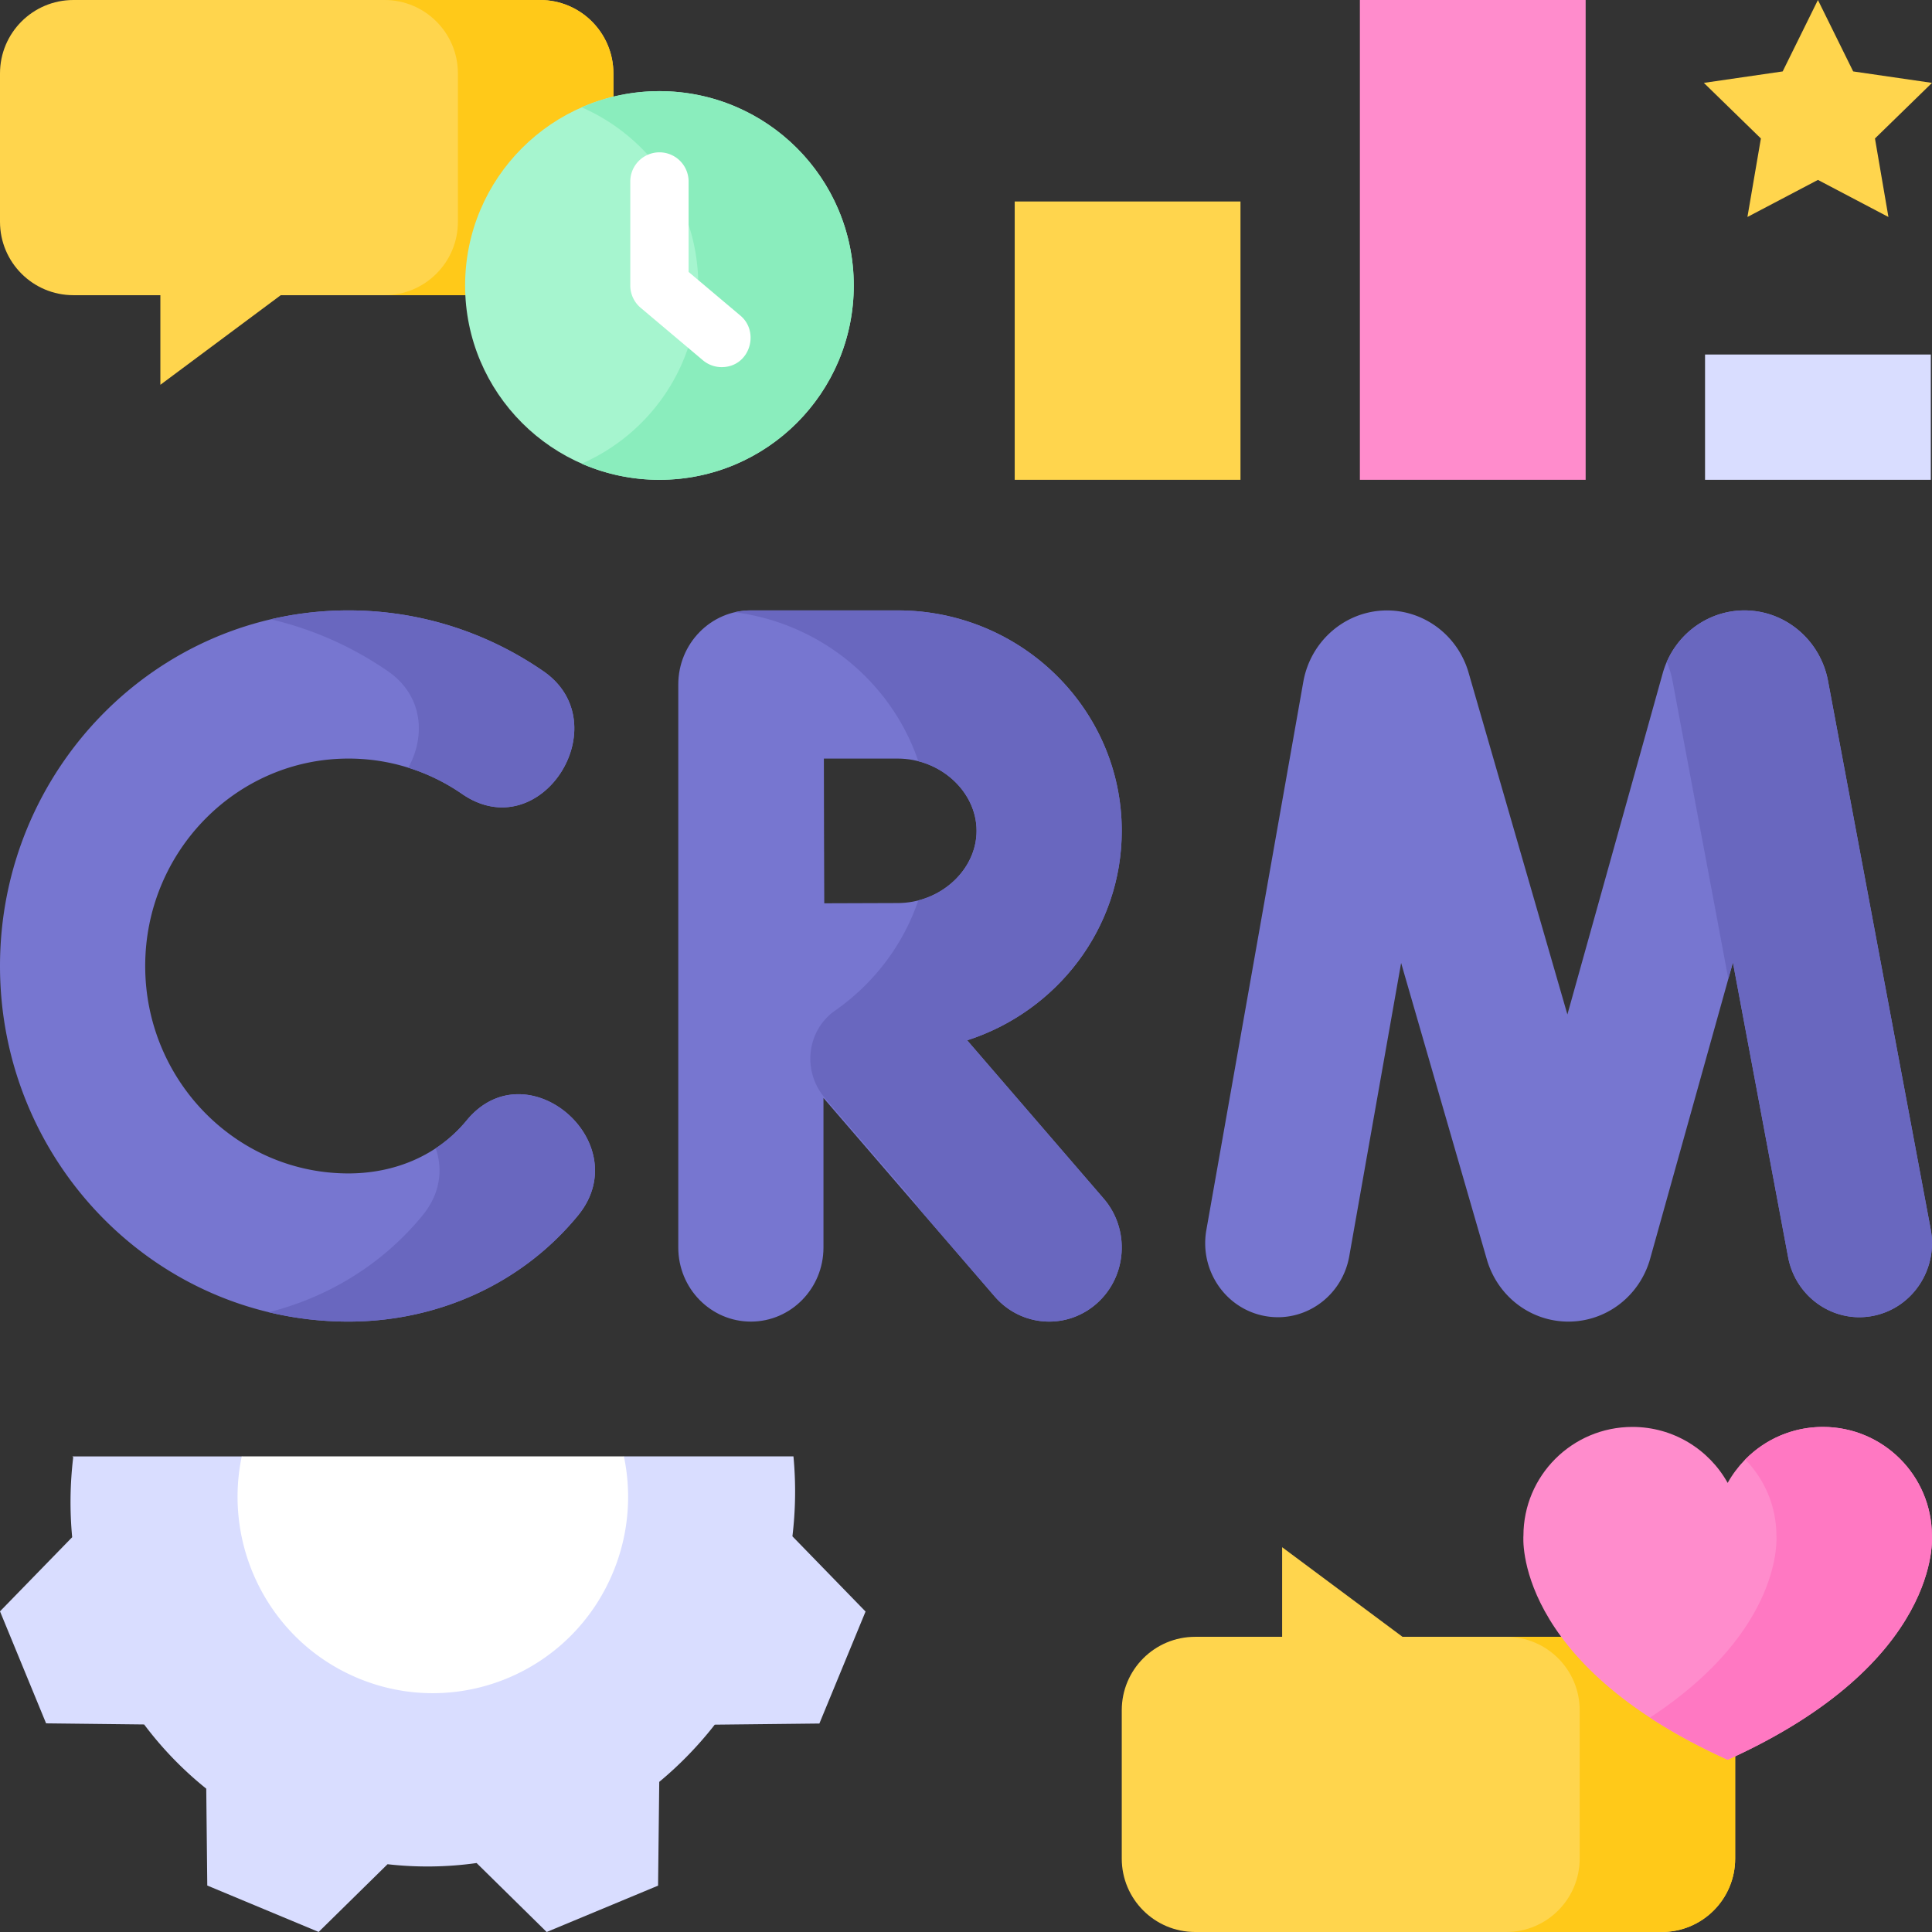
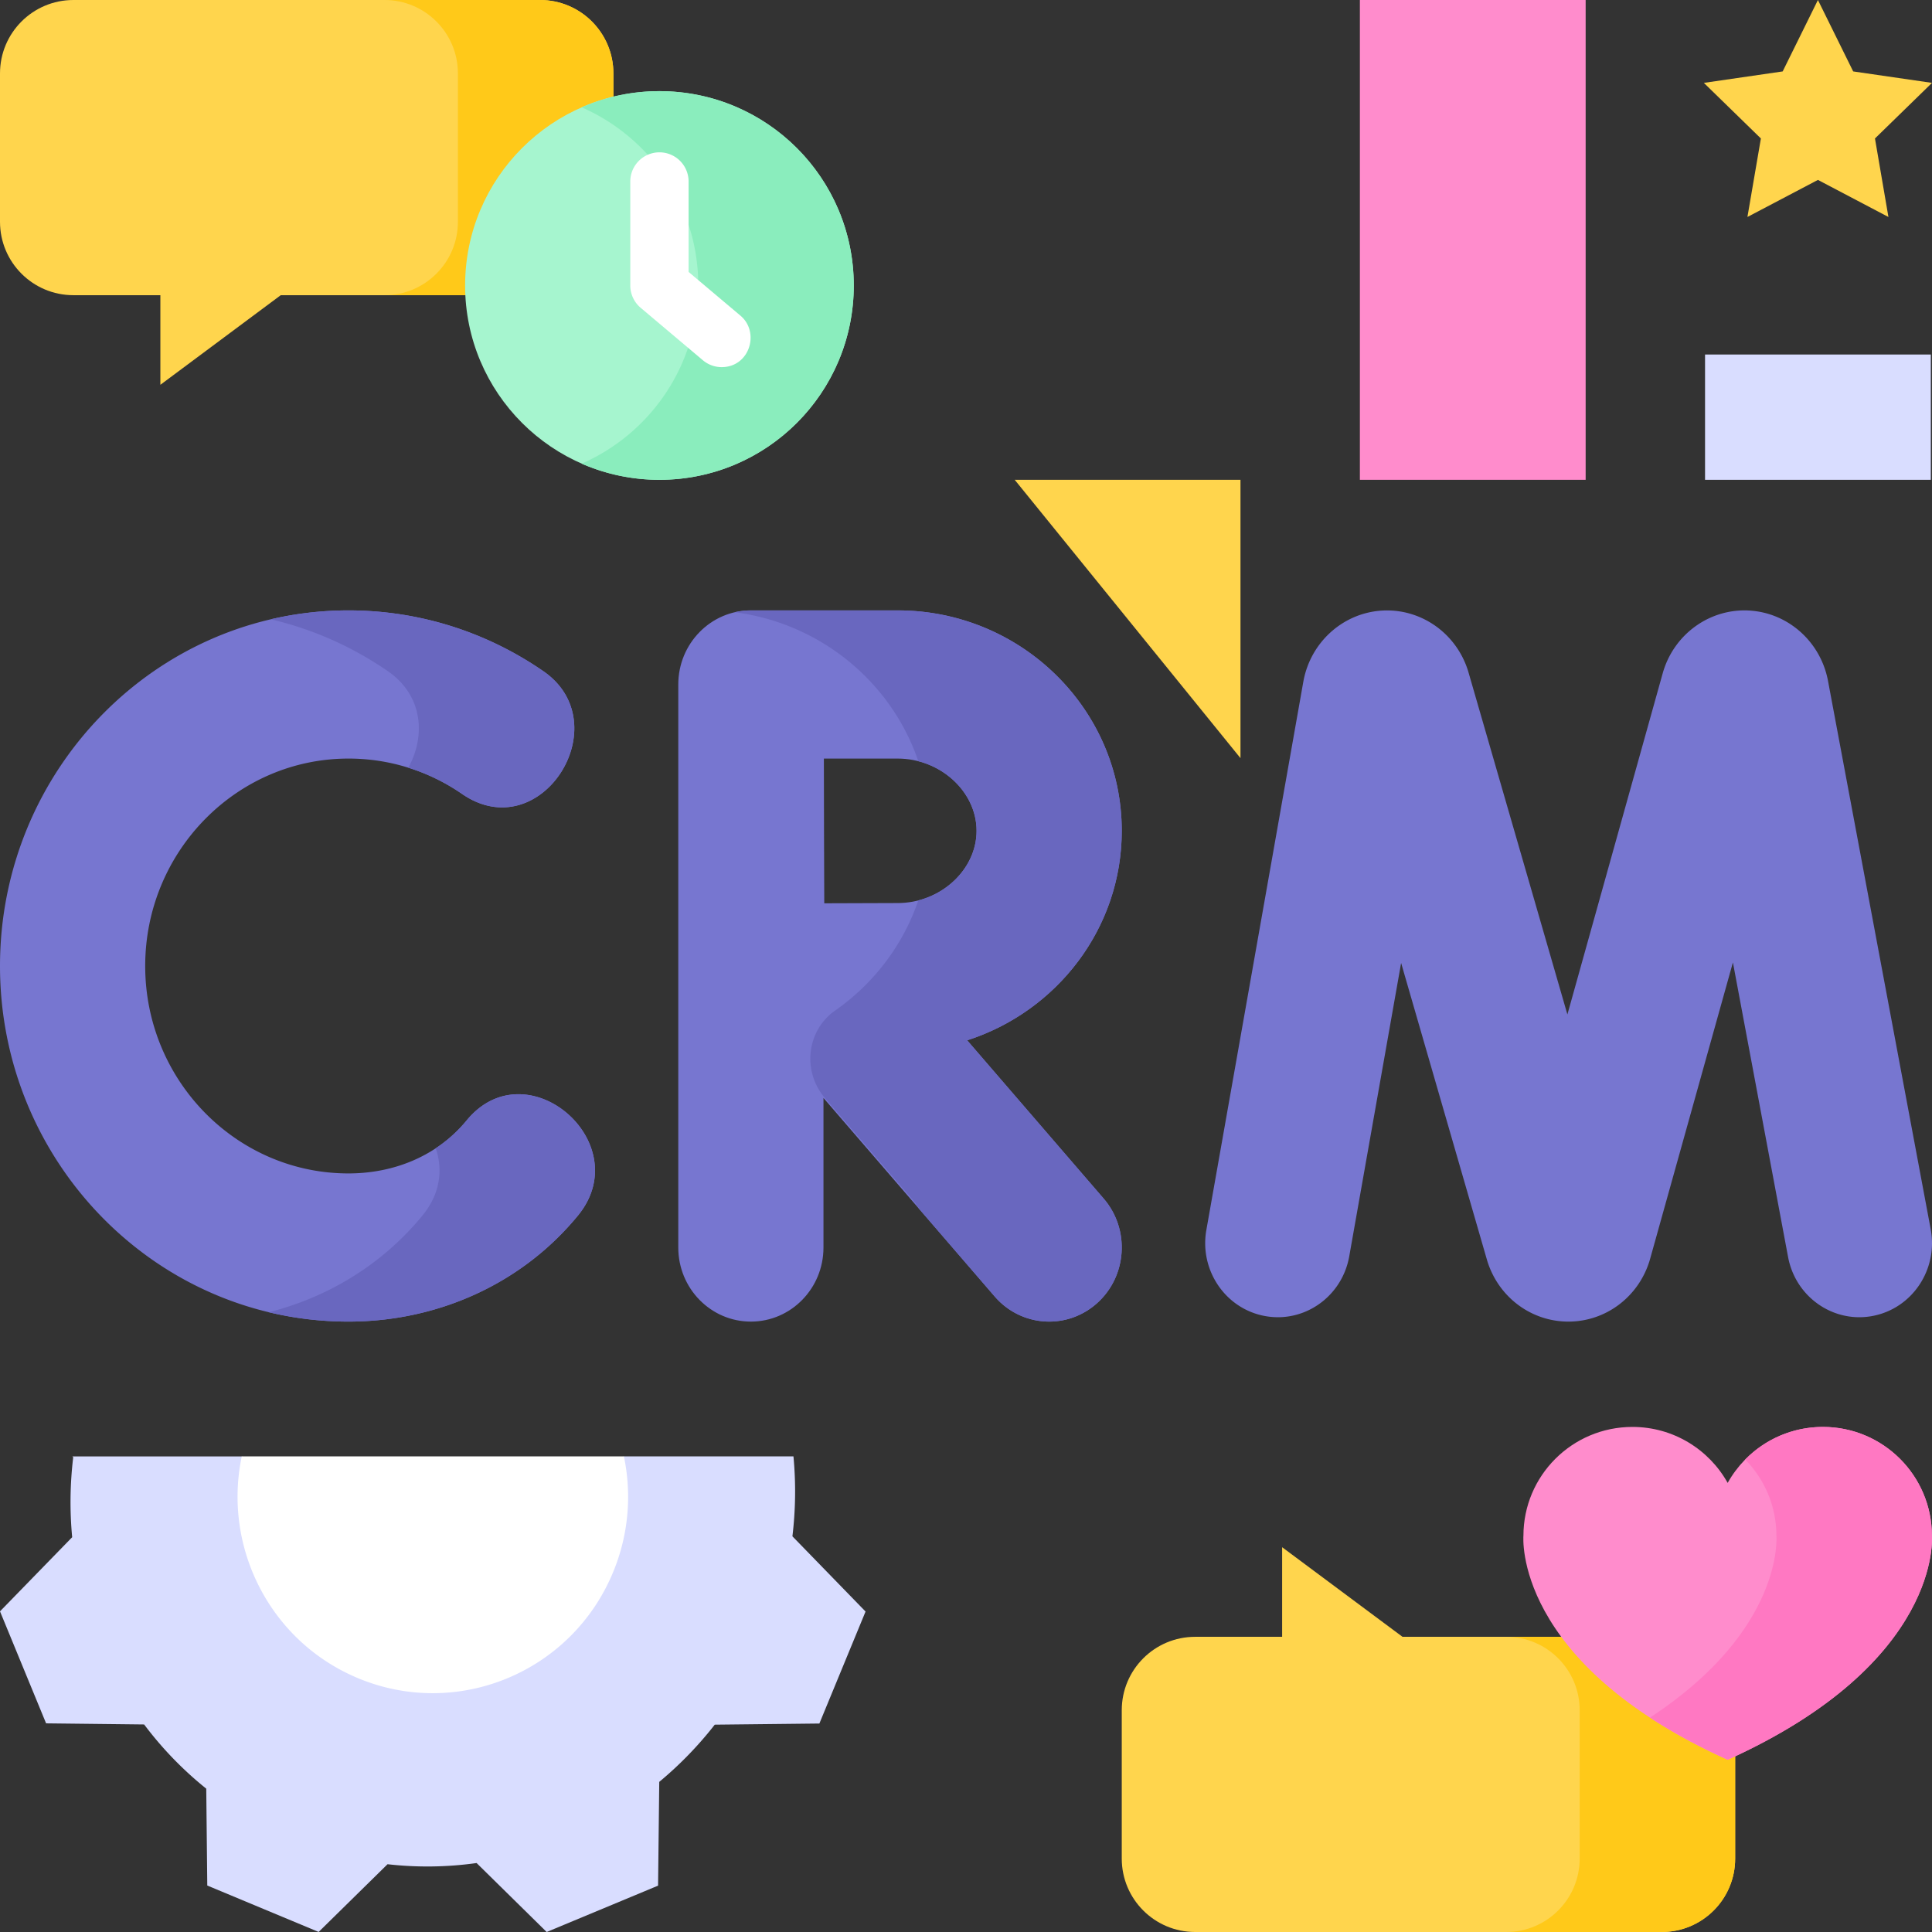
<svg xmlns="http://www.w3.org/2000/svg" version="1.1" width="512" height="512" x="0" y="0" viewBox="0 0 512 512" style="enable-background:new 0 0 512 512" xml:space="preserve" class="">
  <rect x="0" y="0" width="512" height="512" fill="#333333" stroke="none" />
  <g>
    <path fill="#d9ddff" d="m19.176 385.96.227.234a99.31 99.31 0 0 0-.276 21.179L0 427.025l12.215 29.681 25.985.295a94.357 94.357 0 0 0 16.459 17.012l.273 25.673 29.511 12.3 18.259-17.948a93.603 93.603 0 0 0 23.602-.314L144.877 512l29.519-12.287.312-27.495a98.608 98.608 0 0 0 14.709-15.164l27.727-.302 12.236-29.676-19.382-19.938a99.31 99.31 0 0 0 .276-21.179H165.34l-49.443 30.905-51.829-30.904z" opacity="1" data-original="#d9ddff" />
    <path fill="#ffffff" d="M165.339 385.96a52.051 52.051 0 0 1-2.838 30.63c-10.946 26.548-41.22 39.149-67.62 28.145-23.384-9.746-35.869-34.742-30.813-58.776h101.271z" opacity="1" data-original="#ffffff" />
    <path fill="#7776d0" d="M415.638 350.238c-9.7.001-18.277-6.289-21.367-15.682-.076-.23-.148-.461-.214-.693l-22.744-78.668-13.747 77.732c-1.678 9.492-9.783 16.15-18.911 16.15a18.97 18.97 0 0 1-3.44-.315c-10.456-1.926-17.403-12.138-15.517-22.809l25.698-145.301.043-.228c1.936-10.255 10.42-17.904 20.63-18.601a21.922 21.922 0 0 1 1.512-.051c9.616 0 18.266 6.272 21.362 15.682.075.23.147.461.214.694l26.221 90.697 25.279-90.5c.064-.228.133-.456.204-.681 3.027-9.513 11.728-15.9 21.435-15.9.425 0 .85.012 1.279.037 10.213.589 18.772 8.146 20.815 18.375l.045.234 27.219 145.345c1.994 10.651-4.849 20.935-15.286 22.971-1.22.238-2.435.353-3.632.353-9.05 0-17.115-6.547-18.876-15.952l-14.62-78.067-21.955 78.599c-.064.228-.133.455-.204.681-3.01 9.46-11.581 15.85-21.329 15.899l-.114-.001z" opacity="1" data-original="#7776d0" class="" />
-     <path fill="#6967bf" d="m511.655 325.753-27.22-145.345-.045-.234c-2.043-10.229-10.602-17.786-20.815-18.375a21.92 21.92 0 0 0-1.279-.037c-8.928 0-17.004 5.402-20.598 13.671a23.336 23.336 0 0 1 1.485 4.741l.045.234 14.796 79.005 1.216-4.355 14.62 78.067c1.761 9.405 9.826 15.952 18.876 15.952 1.197 0 2.412-.115 3.632-.353 10.438-2.036 17.281-12.32 15.287-22.971z" opacity="1" data-original="#6967bf" />
    <path fill="#7776d0" d="M92.345 350.238C41.425 350.238 0 307.963 0 256s41.425-94.238 92.345-94.238c18.503 0 36.361 5.569 51.644 16.106 20.19 13.919-.648 46.943-21.54 32.538a52.809 52.809 0 0 0-30.103-9.376c-29.702 0-53.866 24.659-53.866 54.97s24.164 54.97 53.866 54.97c12.058 0 23.559-4.609 31.315-14.044 15.933-19.389 45.31 5.976 29.482 25.234-14.97 18.212-37.341 28.078-60.798 28.078z" opacity="1" data-original="#7776d0" class="" />
    <g fill="#6967bf">
      <path d="M102.781 177.868c9.569 6.596 9.922 17.483 5.422 25.58a53.02 53.02 0 0 1 14.245 6.958c20.892 14.405 41.731-18.619 21.54-32.538-15.283-10.536-33.141-16.106-51.644-16.106-7.073 0-13.963.816-20.585 2.36 11.027 2.567 21.523 7.196 31.022 13.746zM123.659 296.926a37.017 37.017 0 0 1-8.185 7.38c1.907 5.56 1.278 11.99-3.541 17.854-10.6 12.897-24.912 21.608-40.694 25.595a90.51 90.51 0 0 0 21.105 2.483c23.457 0 45.829-9.866 60.796-28.078 15.829-19.258-13.548-44.622-29.481-25.234z" fill="#6967bf" opacity="1" data-original="#6967bf" />
    </g>
    <path fill="#7776d0" d="M256.312 275.694c23.754-7.644 40.966-29.636 40.966-55.521 0-32.208-26.641-58.411-59.388-58.411h-38.853l-.024.001-.024-.001c-10.625 0-19.239 8.79-19.239 19.634v149.208c0 10.843 8.614 19.634 19.239 19.634 10.626 0 19.239-8.79 19.239-19.634v-39.632l45.368 52.604c3.803 4.41 9.112 6.662 14.45 6.662 4.514 0 9.049-1.613 12.703-4.895 7.976-7.165 8.752-19.571 1.731-27.71zm-18.421-74.664c11.334 0 20.909 8.767 20.909 19.144s-9.575 19.144-20.909 19.144c-4.554 0-12.173.031-19.451.066-.036-7.237-.066-14.752-.066-19.209 0-3.827-.018-11.571-.039-19.144h19.556z" opacity="1" data-original="#7776d0" class="" />
    <path fill="#6967bf" d="m292.481 317.633-36.169-41.939c23.754-7.644 40.966-29.636 40.966-55.521 0-32.208-26.641-58.411-59.388-58.411h-38.853l-.024.001-.024-.001c-1.473 0-2.907.169-4.285.489 22.791 2.915 41.566 18.588 48.653 39.472 8.784 2.264 15.442 9.797 15.442 18.45 0 8.654-6.659 16.187-15.444 18.451-4.031 11.872-11.842 22.058-22.021 29.173-7.613 5.322-8.777 16.165-2.711 23.199l22.972 26.636a19.718 19.718 0 0 1 1.962 2.708l20.039 23.235c3.803 4.41 9.112 6.662 14.45 6.662 4.514 0 9.048-1.612 12.703-4.895 7.977-7.164 8.753-19.57 1.732-27.709z" opacity="1" data-original="#6967bf" />
    <path fill="#ffd54d" d="M162.559 19.451v39.325c0 10.743-8.709 19.451-19.451 19.451H74.403l-31.902 23.747V78.228h-23.05C8.709 78.228 0 69.519 0 58.777V19.452C0 8.709 8.709 0 19.451 0h123.656c10.743 0 19.452 8.709 19.452 19.451z" opacity="1" data-original="#ffd54d" class="" />
    <path fill="#ffc919" d="M143.108 0H101.9c10.743 0 19.451 8.709 19.451 19.451v39.325c0 10.742-8.709 19.451-19.451 19.451h41.207c10.743 0 19.451-8.709 19.451-19.451V19.451C162.559 8.709 153.85 0 143.108 0z" opacity="1" data-original="#ffc919" />
    <path fill="#ffd54d" d="M459.837 492.549v-39.325c0-10.743-8.709-19.451-19.451-19.451h-68.705l-31.902-23.747v23.747h-23.05c-10.743 0-19.451 8.709-19.451 19.451v39.325c0 10.743 8.709 19.451 19.451 19.451h123.656c10.744 0 19.452-8.709 19.452-19.451z" opacity="1" data-original="#ffd54d" class="" />
    <path fill="#ffc919" d="M440.386 433.772h-41.207c10.743 0 19.451 8.709 19.451 19.451v39.325c0 10.743-8.709 19.451-19.451 19.451h41.207c10.743 0 19.451-8.708 19.451-19.451v-39.325c0-10.742-8.708-19.451-19.451-19.451z" opacity="1" data-original="#ffc919" />
    <path fill="#ff8ccc" d="M511.974 407.002c0-15.934-12.931-28.852-28.882-28.852-10.856 0-20.309 5.987-25.243 14.832-4.934-8.846-14.386-14.832-25.243-14.832-15.951 0-28.882 12.917-28.882 28.852 0 0-2.938 33.56 54.125 59.358 57.064-25.798 54.125-59.358 54.125-59.358z" opacity="1" data-original="#ff8ccc" />
    <path fill="#ff78c2" d="M511.974 407.002c0-15.934-12.931-28.852-28.882-28.852-8.069 0-15.361 3.307-20.6 8.636 5.118 5.206 8.276 12.342 8.276 20.216 0 0 2.173 24.825-33.521 48.184 5.808 3.801 12.618 7.563 20.604 11.173 57.062-25.797 54.123-59.357 54.123-59.357z" opacity="1" data-original="#ff78c2" />
-     <path fill="#ffd54d" d="M268.909 127.155V53.396h59.831v73.759" opacity="1" data-original="#ffd54d" class="" />
+     <path fill="#ffd54d" d="M268.909 127.155h59.831v73.759" opacity="1" data-original="#ffd54d" class="" />
    <path fill="#d9ddff" d="M451.854 127.155V93.95h59.832v33.205" opacity="1" data-original="#d9ddff" />
    <path fill="#ff8ccc" d="M360.382 127.155V0h59.831v127.155" opacity="1" data-original="#ff8ccc" />
    <path fill="#ffd54d" d="m481.77 0 9.342 18.928L512 21.963l-15.115 14.734 3.568 20.804-18.683-9.823-18.683 9.823 3.568-20.804-15.115-14.734 20.888-3.035z" opacity="1" data-original="#ffd54d" class="" />
    <circle cx="174.758" cy="75.656" r="51.499" fill="#a6f5cf" opacity="1" data-original="#a6f5cf" />
    <path fill="#8aedbd" d="M174.758 24.157a51.334 51.334 0 0 0-20.604 4.287c18.186 7.948 30.895 26.096 30.895 47.212s-12.709 39.264-30.895 47.212a51.33 51.33 0 0 0 20.604 4.287c28.442 0 51.499-23.057 51.499-51.499S203.2 24.157 174.758 24.157z" opacity="1" data-original="#8aedbd" />
    <path fill="#ffffff" d="M191.25 97.291a7.688 7.688 0 0 1-4.976-1.819l-16.496-13.909a7.726 7.726 0 0 1-2.746-5.907v-27.56a7.726 7.726 0 1 1 15.452 0v23.968l13.75 11.594c5.201 4.385 2.447 13.633-4.984 13.633z" opacity="1" data-original="#ffffff" />
  </g>
</svg>